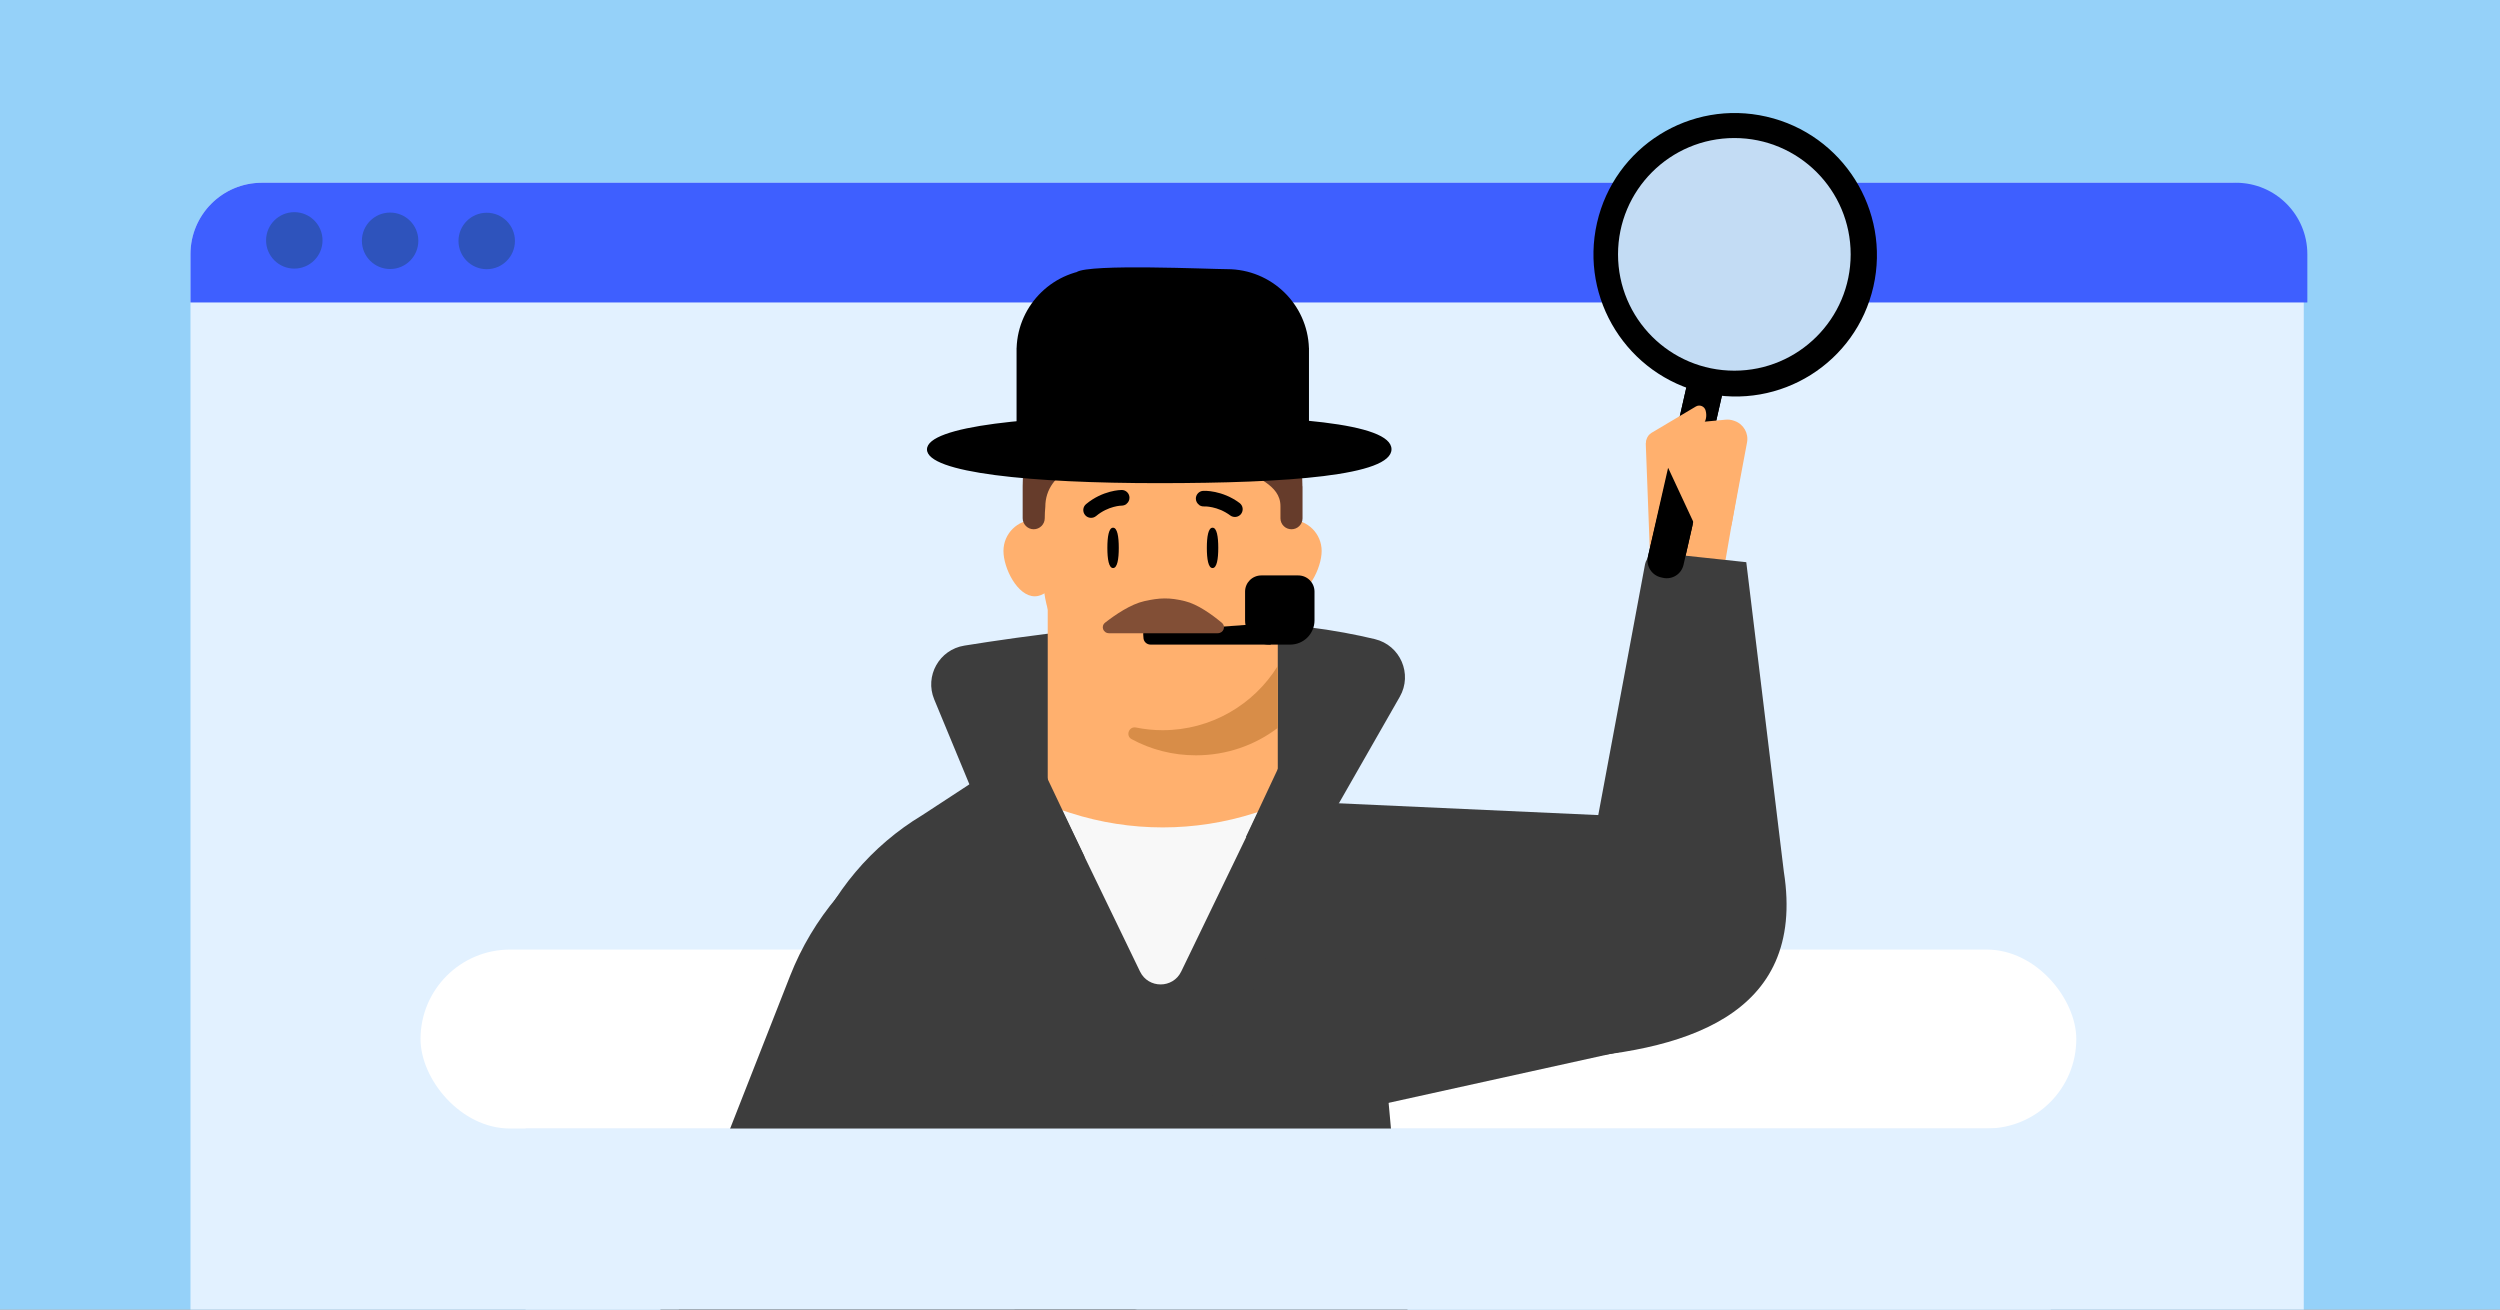
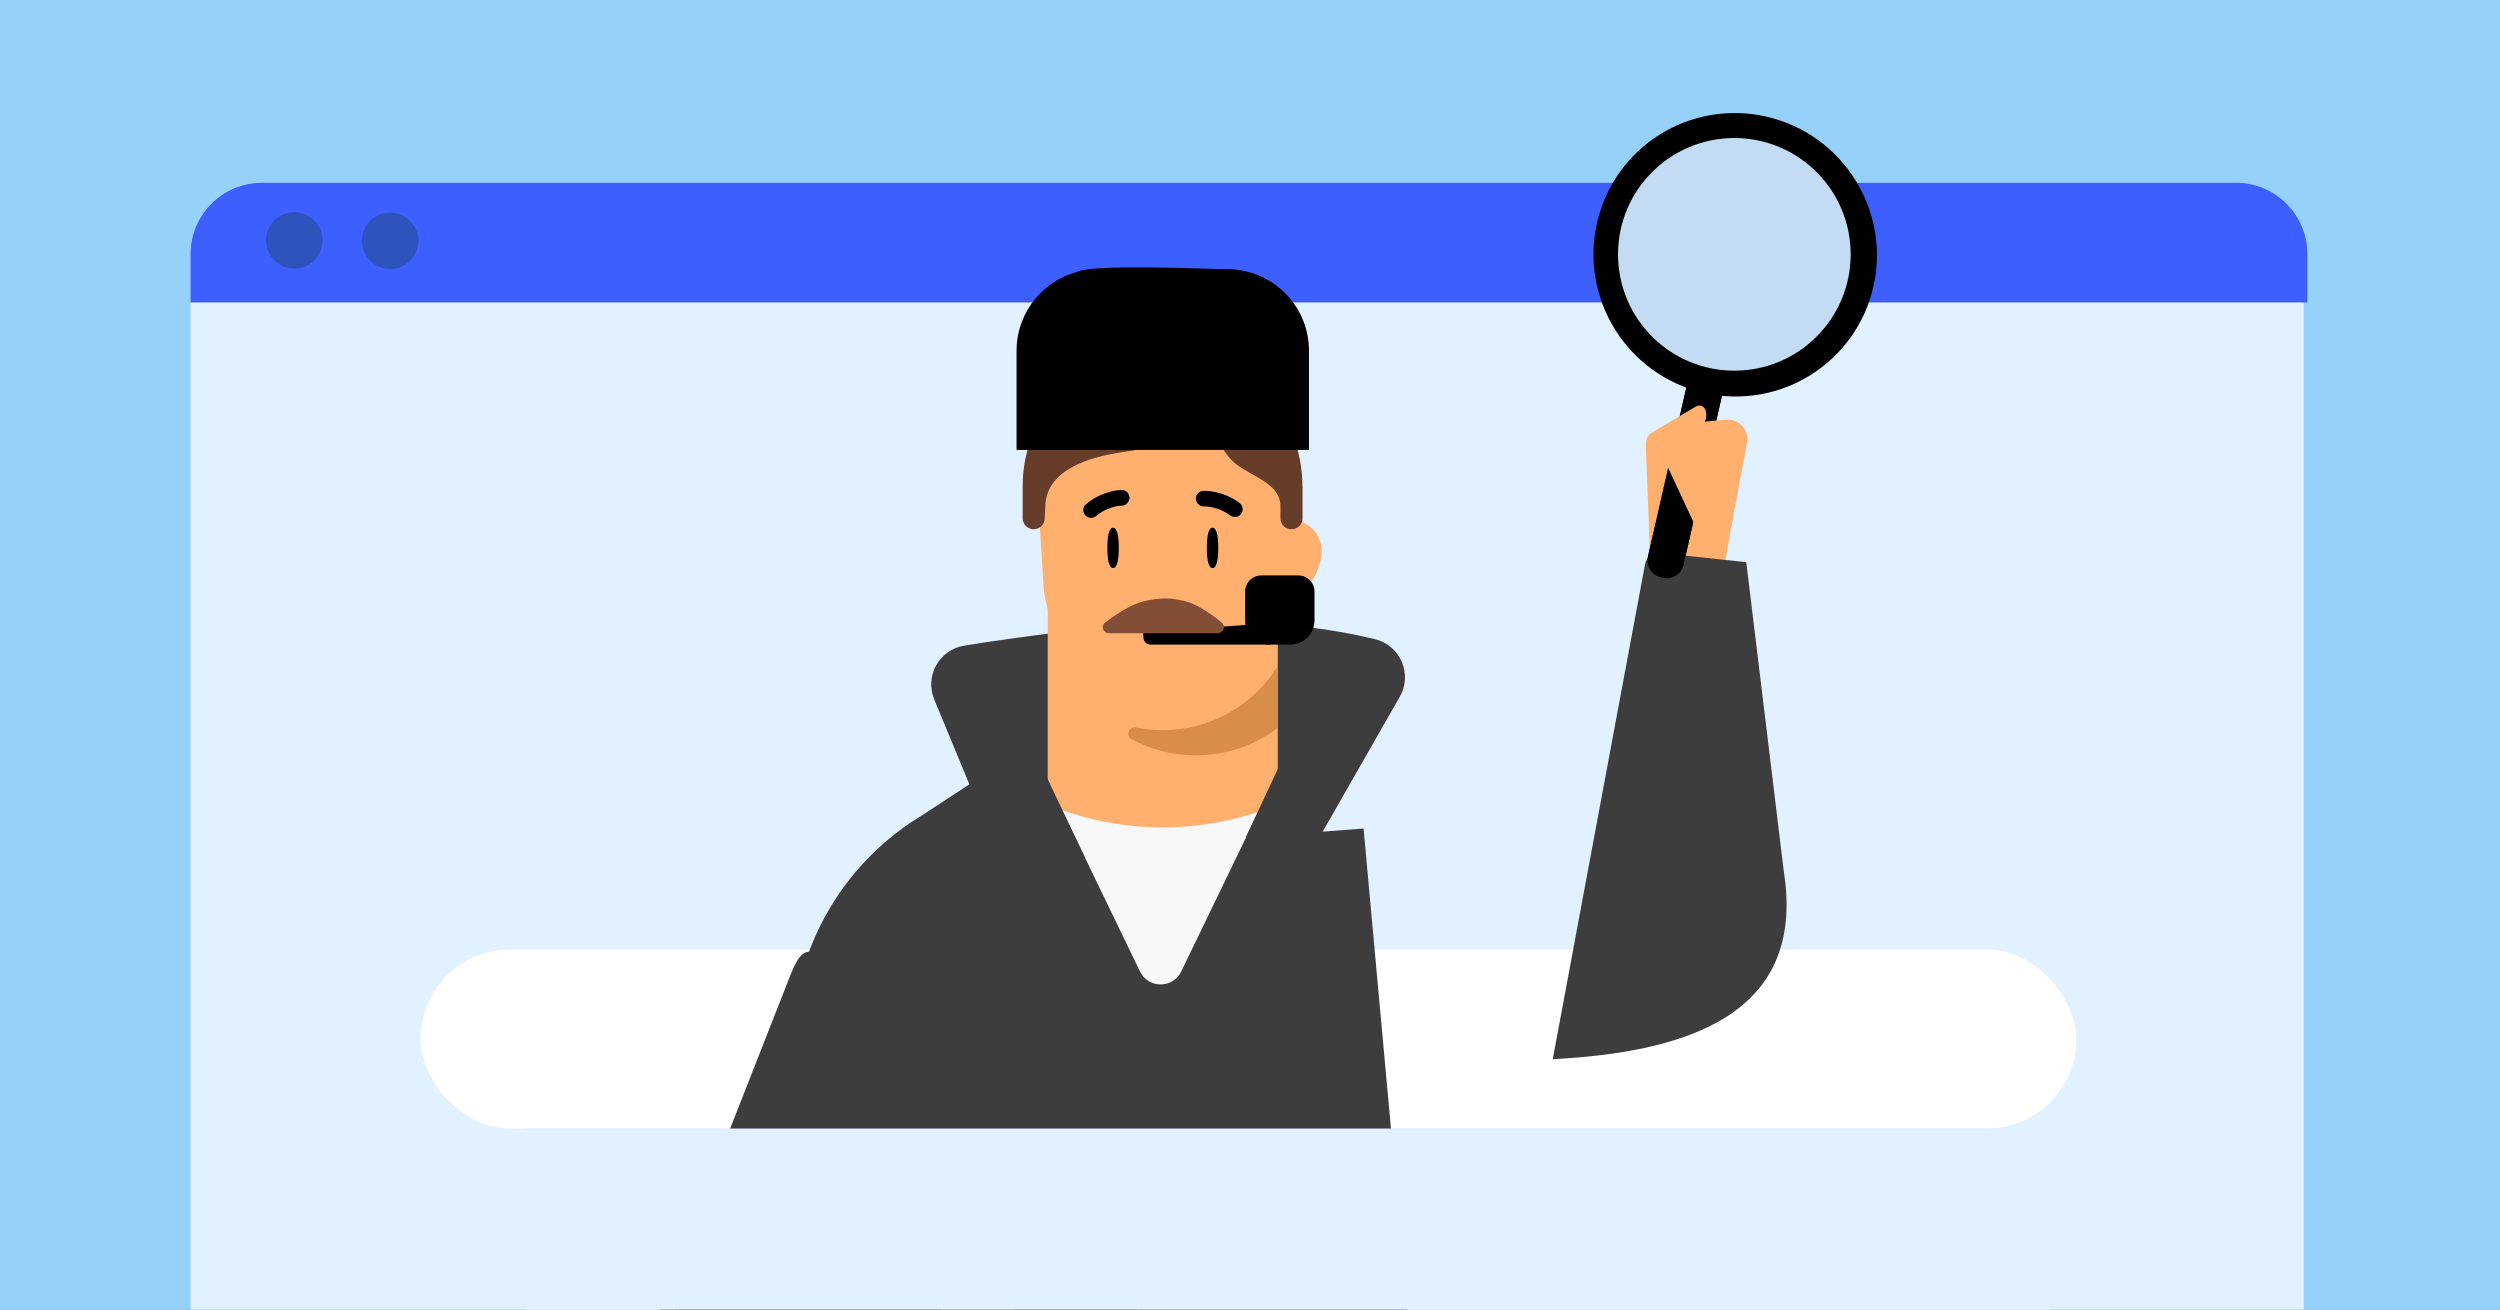
<svg xmlns="http://www.w3.org/2000/svg" fill="none" height="495" viewBox="0 0 945 495" width="945">
  <rect x="0" y="0" width="945" height="495" fill="#808080" stroke="none" />
  <clipPath id="clip0_1646_1561">
    <path d="M0 0H945V495H0Z" />
  </clipPath>
  <g clip-path="url(#clip0_1646_1561)">
    <path d="M0 0H945V495H0Z" fill="#95d1f9" />
    <rect fill="#e2f1ff" height="470.795" rx="26.99" width="798.822" x="72" y="69.081" />
    <path d="M72 96.071C72 81.164 84.084 69.081 98.99 69.081H845.185C860.091 69.081 872.175 81.164 872.175 96.071V114.329H72V96.071Z" fill="#3e5fff" />
    <path d="M111.247 101.534C117.139 101.534 121.916 96.758 121.916 90.865 121.916 84.973 117.139 80.196 111.247 80.196 105.355 80.196 100.578 84.973 100.578 90.865 100.578 96.758 105.355 101.534 111.247 101.534Z" fill="#2e53bc" />
    <path d="M147.46 101.689C153.352 101.689 158.129 96.912 158.129 91.02 158.129 85.127 153.352 80.351 147.46 80.351 141.567 80.351 136.791 85.127 136.791 91.02 136.791 96.912 141.567 101.689 147.46 101.689Z" fill="#2e53bc" />
-     <path d="M183.979 101.754C189.872 101.754 194.648 96.977 194.648 91.085 194.648 85.193 189.872 80.416 183.979 80.416 178.087 80.416 173.31 85.193 173.31 91.085 173.31 96.977 178.087 101.754 183.979 101.754Z" fill="#2e53bc" />
    <rect fill="#ffffff" height="67.634" rx="33.817" width="625.881" x="158.958" y="358.94" />
    <path d="M515.427 313.181 556.661 764.616H410.599L366.384 324.466 515.427 313.181Z" fill="#3d3d3d" />
-     <path d="M310.377 629.309 277.169 765H420.033L429.551 482.246 407.67 332.605 387.499 290.105 371.41 297.8 343.117 316.31C322.868 328.491 307.221 347.03 298.621 368.968L252.818 485.603C240.048 518.119 244.103 554.814 263.688 583.78L289.08 621.286C296.378 632.118 308.403 638.031 320.676 638.031 327.124 638.031 333.629 636.418 339.585 633.021L366.889 582.218" fill="#3d3d3d" />
+     <path d="M310.377 629.309 277.169 765H420.033C322.868 328.491 307.221 347.03 298.621 368.968L252.818 485.603C240.048 518.119 244.103 554.814 263.688 583.78L289.08 621.286C296.378 632.118 308.403 638.031 320.676 638.031 327.124 638.031 333.629 636.418 339.585 633.021L366.889 582.218" fill="#3d3d3d" />
    <path d="M650.759 220.268 658.88 173.253 626.335 165.026C624.387 164.178 622.19 165.546 622.101 167.674L623.996 217.697 650.75 220.266 650.759 220.268Z" fill="#ffb06e" />
    <path d="M645.478 140.571 646.192 140.735C649.71 141.546 651.915 145.054 651.117 148.57L636.369 213.507C635.571 217.024 632.07 219.218 628.552 218.406L627.838 218.242C624.319 217.432 622.114 213.924 622.913 210.407L637.661 145.47C638.459 141.953 641.959 139.76 645.478 140.571Z" fill="#000000" />
    <path d="M632.376 168.75C636.471 171.101 641.09 172.305 645.731 172.302L651.119 148.575C651.918 145.058 649.712 141.55 646.194 140.74L645.48 140.575C641.961 139.765 638.461 141.958 637.662 145.474L632.376 168.75Z" fill="#000000" />
    <path d="M667.764 44.102C696.613 50.753 714.694 79.512 708.143 108.341 701.592 137.169 672.896 155.152 644.047 148.502 615.197 141.851 597.116 113.092 603.668 84.263 610.219 55.435 638.915 37.452 667.764 44.102ZM646.368 138.316C669.587 143.663 692.678 129.196 697.946 105.994 703.214 82.792 688.668 59.649 665.449 54.301 642.23 48.954 619.139 63.42 613.871 86.623 608.604 109.825 623.149 132.968 646.368 138.316Z" fill="#000000" />
    <path d="M650.64 202.955C647.05 204.623 642.771 203.056 641.093 199.452L627.65 170.589C625.56 166.086 628.531 160.886 633.461 160.423L652.28 158.637C653.34 158.534 654.43 158.675 655.44 159.037L655.78 159.16C659.079 160.368 661.036 163.795 660.378 167.247L654.653 197.762C654.229 200.039 652.731 201.961 650.623 202.932" fill="#ffb06e" />
    <path d="M632.449 178.528 644.129 159.948C644.562 159.355 645.371 157.538 644.731 155.208 644.338 153.603 642.505 152.806 641.071 153.637L624.297 163.598C622.464 164.709 621.721 166.98 622.544 168.971L632.457 178.54 632.449 178.528Z" fill="#ffb06e" />
    <path d="M368.017 300.309 353.134 264.375C349.463 255.516 355.037 245.559 364.535 244.041 386.958 240.438 425.851 235.064 458.9 234.947 485.301 234.848 506.037 238.308 519.693 241.588 529.326 243.897 534.025 254.797 529.119 263.378L498.83 316.376 408.355 327.279 368.017 300.318V300.309Z" fill="#3d3d3d" />
    <path d="M446.498 367.242C443.356 373.742 434.071 373.742 430.929 367.242L398.221 299.583H479.207L446.498 367.242Z" fill="#f8f8f8" />
    <path d="M483.005 204.41V299.984C483.005 302.695 481.271 305.082 478.694 305.91L474.332 307.317C451.68 314.578 427.315 314.578 404.683 307.317L400.352 305.91C397.775 305.082 396.041 302.695 396.041 300.014V204.41H483.015 483.005Z" fill="#ffb06e" />
    <path d="M482.976 251.764V275.156C474.384 281.69 463.662 285.512 452.057 285.512 443.252 285.512 434.975 283.318 427.742 279.394 425.389 278.12 426.728 274.489 429.355 274.994 432.621 275.662 435.999 276.016 439.458 276.016 457.809 276.016 473.968 266.327 482.976 251.764Z" fill="#d88d48" />
-     <path d="M402.953 208.261C402.953 201.728 397.658 196.469 391.135 196.469 384.613 196.469 379.307 201.728 379.307 208.261 379.307 214.795 384.603 225.404 391.135 225.404 397.668 225.404 402.953 214.755 402.953 208.261Z" fill="#ffb06e" />
    <path d="M499.586 208.261C499.586 201.728 494.291 196.469 487.758 196.469 481.225 196.469 475.931 201.728 475.931 208.261 475.931 214.795 481.225 225.404 487.758 225.404 494.291 225.404 499.586 214.755 499.586 208.261Z" fill="#ffb06e" />
    <path d="M439.441 262.782C415.206 262.782 395.306 243.709 394.338 219.591L392.807 195.17C391.741 168.749 412.94 146.747 439.45 146.747 465.959 146.747 487.149 168.749 486.093 195.17L484.561 219.591C483.594 243.709 463.685 262.782 439.45 262.782H439.441Z" fill="#ffb06e" />
    <path d="M492.36 195.914V183.839H492.319C492.319 154.752 468.643 131.137 439.448 131.137 410.254 131.137 386.568 154.752 386.568 183.839V195.884C386.568 198.17 388.424 200.061 390.737 200.061 393.05 200.061 394.917 198.17 394.917 195.884 394.917 194.479 394.987 193.042 395.13 191.596 395.13 177.934 411.296 172.642 424.88 170.833 441.197 168.659 457.45 160.84 457.45 151.254 457.45 160.579 461.007 170.77 467.446 175.576 474.114 180.555 484.011 183.017 484.011 191.323V195.914C484.011 198.21 485.877 200.061 488.18 200.061 490.483 200.061 492.36 198.21 492.36 195.914Z" fill="#663c2b" />
    <g fill="#000000">
      <path d="M422.9 207.096C422.9 211.31 422.364 214.723 420.742 214.723 419.12 214.723 418.584 211.31 418.584 207.096 418.584 202.882 419.12 199.47 420.742 199.47 422.364 199.47 422.9 202.882 422.9 207.096Z" />
      <path d="M460.503 207.096C460.503 211.31 459.967 214.723 458.345 214.723 456.723 214.723 456.187 211.31 456.187 207.096 456.187 202.882 456.723 199.47 458.345 199.47 459.967 199.47 460.503 202.882 460.503 207.096Z" />
      <path d="M425.78 190.49C426.501 189.934 426.957 189.075 426.947 188.114 426.927 186.516 425.618 185.201 423.995 185.211 423.701 185.201 416.834 185.302 410.544 190.551 409.286 191.593 409.124 193.424 410.169 194.697 411.213 195.942 413.07 196.104 414.328 195.062 418.923 191.209 423.985 191.097 424.036 191.128 424.685 191.118 425.293 190.885 425.79 190.531" />
      <path d="M453.323 190.936C453.83 191.26 454.449 191.462 455.108 191.432 455.159 191.402 460.211 191.24 465.019 194.83 466.327 195.801 468.174 195.538 469.147 194.243 470.121 192.918 469.857 191.098 468.549 190.127 461.976 185.232 455.108 185.506 454.824 185.536 453.211 185.617 451.973 187.002 452.034 188.59 452.075 189.551 452.582 190.38 453.333 190.896" />
-       <path d="M525.986 169.807C525.986 159.795 486.68 157.03 438.191 157.05 389.704 157.069 350.397 161.021 350.397 169.878 350.397 178.734 389.704 182.654 438.191 182.634 486.68 182.615 525.986 179.817 525.986 169.807Z" />
      <path d="M494.791 170.077H384.26V131.552H384.277C384.82 114.997 398.451 101.742 415.187 101.742 421.471 101.742 429.262 100.531 434.142 103.741 438.393 106.537 402.71 105.642 406.961 102.846 411.841 99.635 457.58 101.742 463.865 101.742 480.601 101.742 494.233 114.997 494.775 131.552H494.791V170.077Z" />
      <path d="M479.831 243.66H487.701C492.771 243.66 496.884 239.562 496.884 234.512V223.629C496.884 220.252 494.135 217.513 490.745 217.513H476.777C473.387 217.513 470.638 220.252 470.638 223.629V234.512C470.638 239.562 474.751 243.66 479.821 243.66H479.831Z" />
      <path d="M434.906 243.659H480.342V235.525L433.101 238.986C431.685 239.077 432.218 239.572 432.218 240.982 432.218 242.462 433.42 243.659 434.906 243.659Z" />
    </g>
    <path d="M461.825 235.388C458.151 232.323 452.746 228.413 447.898 227.232 442.075 225.812 438.398 225.92 432.55 227.232 427.465 228.373 421.701 232.269 417.755 235.342 415.987 236.719 416.99 239.362 419.231 239.362H460.289C462.487 239.362 463.513 236.797 461.825 235.388Z" fill="#824f36" />
    <path d="M317.593 604.862 286.111 733.504H421.552L430.576 465.441 409.831 323.574 390.708 283.282 375.455 290.577 348.632 308.125C329.435 319.673 314.602 337.249 306.448 358.048L263.024 468.623C250.918 499.45 254.762 534.238 273.329 561.699L297.403 597.257C304.322 607.526 315.722 613.131 327.357 613.131 333.47 613.131 339.637 611.603 345.284 608.381L371.169 560.218" fill="#3d3d3d" />
    <path d="M485.369 285.646 470.981 316.345 490.297 323.776V304.318L485.369 285.646Z" fill="#3d3d3d" />
-     <path d="M628.049 394.112 451.113 433.152 501.296 303.434 617.054 308.691 628.049 394.112Z" fill="#3d3d3d" />
    <path d="M627.578 209.022C624.859 208.731 622.367 210.563 621.834 213.245L586.934 400.387C635.661 397.778 682.951 384.638 674.294 329.534L660.092 212.505 627.578 209.022Z" fill="#3d3d3d" />
    <path d="M635.901 199.343 636.371 197.464C639.89 198.275 640.27 196.392 639.472 199.908L636.371 213.512C635.572 217.029 632.072 219.223 628.553 218.411L627.84 218.247C624.32 217.437 622.115 213.929 622.914 210.412L630.076 180.176C630.874 176.659 632.383 198.533 635.901 199.343Z" fill="#000000" />
    <path d="M198.679 426.574H775.177V676.712H198.679Z" fill="#e2f1ff" />
    <circle cx="655.584" cy="96.146" fill="#c3dcf4" r="43.969" />
  </g>
</svg>